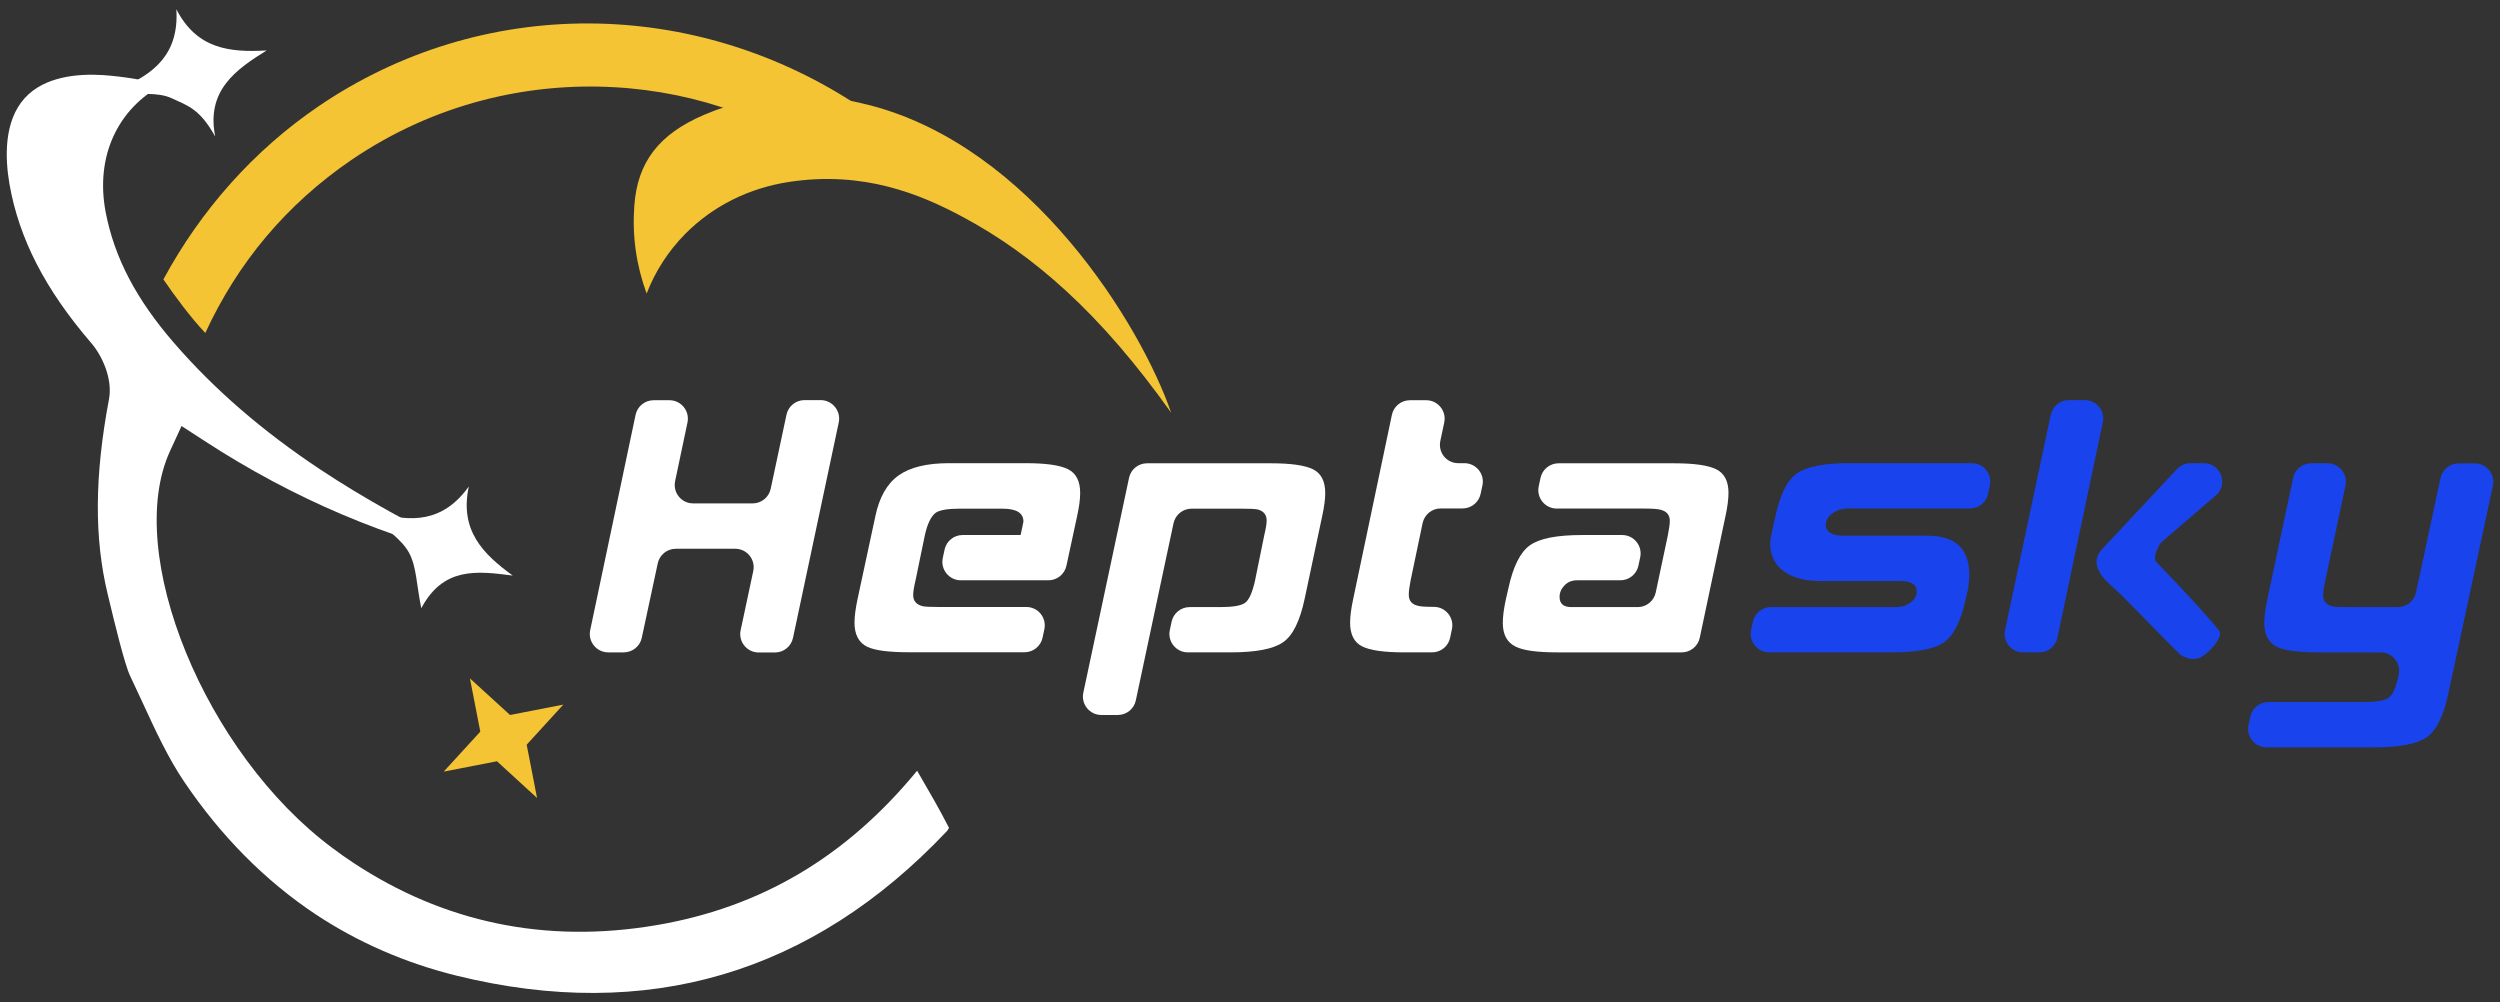
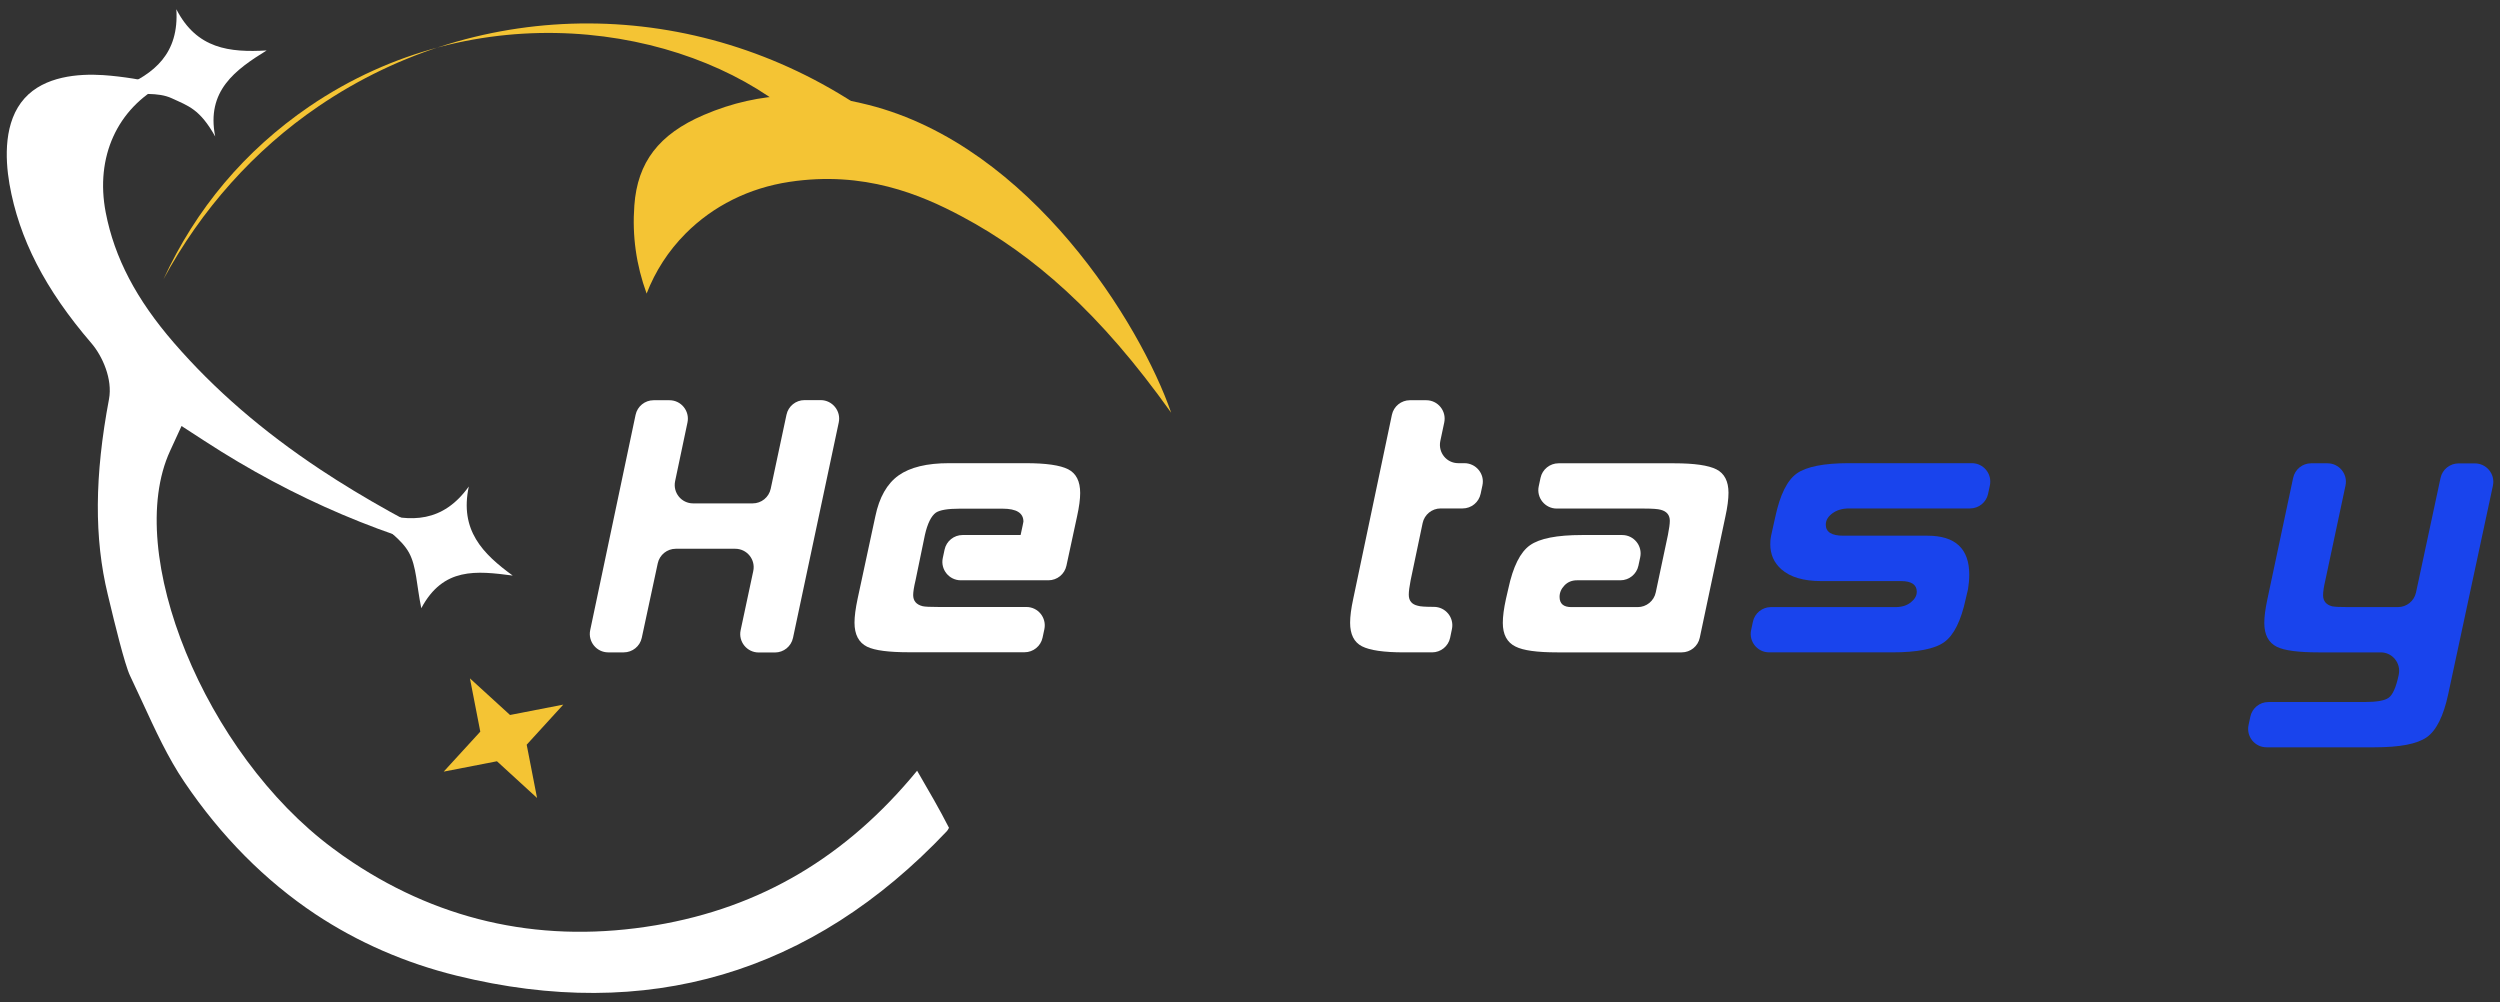
<svg xmlns="http://www.w3.org/2000/svg" version="1.1" id="图层_1" x="0px" y="0px" viewBox="0 0 222 89" style="enable-background:new 0 0 222 89;" xml:space="preserve">
  <rect x="0" y="0" width="222" height="89" fill="#333333" stroke="none" />
  <style type="text/css">
	.st0{fill:#F4C434;}
	.st1{fill:#FFFFFF;}
	.st2{fill:#1944ED;}
</style>
  <g>
    <g>
      <path class="st0" d="M62.49,10.21C67.64,8,72.45,8.13,77.14,9.32c14.41,3.66,24.14,19.47,26.86,27.33    c-3.16-4.43-6.17-7.91-9.31-10.8c-2.94-2.7-5.97-4.87-9.28-6.63c-3.65-1.95-8.69-4.07-15.31-3.07c-3.58,0.54-6.77,2.13-9.22,4.59    c-1.53,1.54-2.69,3.34-3.46,5.33c-0.93-2.56-1.29-5.13-1.09-7.83C56.61,14.4,58.51,11.92,62.49,10.21z" />
-       <path class="st0" d="M76.55,9.61C61.72-0.37,42.77-0.43,28.27,9.45c-5.7,3.88-10.41,9.16-13.76,15.36c1.03,1.5,2.35,3.3,3.72,4.76    c2.89-6.27,7.21-11.42,12.95-15.35c14.88-10.13,33.09-7.31,42.67,0.49l0.65,0.53C74.5,15.24,78.11,10.66,76.55,9.61z" />
+       <path class="st0" d="M76.55,9.61C61.72-0.37,42.77-0.43,28.27,9.45c-5.7,3.88-10.41,9.16-13.76,15.36c2.89-6.27,7.21-11.42,12.95-15.35c14.88-10.13,33.09-7.31,42.67,0.49l0.65,0.53C74.5,15.24,78.11,10.66,76.55,9.61z" />
      <g>
        <path class="st1" d="M58.25,82.16c-9.8,1.66-18.86-0.23-26.94-5.59c-0.6-0.4-1.19-0.81-1.77-1.25     C18.22,66.92,10.93,49.12,15.1,40.05l1.02-2.22l2.05,1.33c7.89,5.14,16.31,8.71,25.13,10.68c-0.44-0.2-0.87-0.4-1.3-0.61     c-5.4-2.59-9.71-4.99-13.56-7.54c-5.15-3.42-9.4-7.1-12.99-11.24c-3.35-3.87-5.28-7.55-6.06-11.57     c-0.96-4.97,1.05-9.25,5.11-11.39c-1.8-0.39-3.57-0.7-5.34-0.82C6.96,6.53,3.95,6.76,2.18,8.73c-1.84,2.05-1.74,5.27-1.34,7.61     C1.69,21.19,4,25.69,8.11,30.47c0.99,1.15,1.9,3.2,1.57,4.97c-1.29,6.84-1.32,12.36-0.11,17.35l0.15,0.62     c0.4,1.68,1.35,5.61,1.83,6.6c0.36,0.76,0.71,1.53,1.07,2.29c1.18,2.56,2.29,4.98,3.75,7.14c3.26,4.82,7.18,8.77,11.64,11.74     c3.77,2.5,7.99,4.34,12.54,5.46c16.89,4.16,31.54-0.15,43.52-12.82c0.06-0.06,0.14-0.19,0.2-0.31c-0.84-1.65-1.78-3.26-2.83-5.07     C75.16,76.09,67.55,80.59,58.25,82.16z" />
        <path class="st1" d="M10.71,7.81c3-1.25,5.2-3.05,4.95-6.99c1.81,3.53,4.73,3.85,8.02,3.66c-2.77,1.71-5.38,3.58-4.57,7.64     c-1.38-2.45-2.37-2.7-3.85-3.39c-1.24-0.58-2.83-0.31-4.27-0.42C10.9,8.15,10.8,7.98,10.71,7.81z" />
        <path class="st1" d="M33.37,45.48c3.11,0.93,5.96,0.93,8.26-2.28c-0.83,3.88,1.23,5.97,3.9,7.91c-3.23-0.42-6.17-0.76-8.12,2.9     c-0.43-2.1-0.42-3.7-1.09-4.93c-0.66-1.2-2-2.03-3.04-3.03C33.31,45.86,33.34,45.67,33.37,45.48z" />
      </g>
      <polygon class="st0" points="41.73,60.24 45.29,63.49 50.02,62.57 46.77,66.13 47.69,70.86 44.13,67.6 39.4,68.52 42.65,64.97       " />
    </g>
    <g>
      <g>
        <path class="st1" d="M74.48,37.52l-4.06,19.12c-0.16,0.76-0.83,1.3-1.6,1.3h-1.45c-1.04,0-1.82-0.96-1.6-1.98l1.12-5.25     c0.22-1.02-0.56-1.98-1.6-1.98h-5.28c-0.77,0-1.44,0.54-1.6,1.29l-1.42,6.62c-0.16,0.75-0.83,1.29-1.6,1.29h-1.38     c-1.04,0-1.81-0.96-1.6-1.97l4.03-19.12c0.16-0.76,0.83-1.3,1.6-1.3h1.41c1.04,0,1.81,0.96,1.6,1.97l-1.1,5.22     c-0.21,1.02,0.56,1.97,1.6,1.97h5.29c0.77,0,1.44-0.54,1.6-1.3l1.4-6.57c0.16-0.76,0.83-1.3,1.6-1.3h1.45     C73.92,35.54,74.7,36.5,74.48,37.52z" />
        <path class="st1" d="M93.1,51.53h-7.78c-1.04,0-1.82-0.96-1.6-1.98l0.16-0.75c0.16-0.75,0.83-1.29,1.6-1.29h5.15     c0.16-0.75,0.25-1.14,0.25-1.19c0-0.77-0.62-1.15-1.85-1.15h-3.82c-1.05,0-1.75,0.12-2.1,0.35c-0.42,0.3-0.75,0.97-0.98,1.99     l-0.83,4.02c-0.14,0.59-0.21,1.03-0.21,1.31c0,0.52,0.28,0.85,0.84,0.99c0.21,0.05,0.69,0.07,1.43,0.07h7.78     c1.04,0,1.81,0.95,1.6,1.97l-0.16,0.75c-0.16,0.76-0.83,1.3-1.6,1.3H80.71c-1.8,0-3.03-0.16-3.71-0.49     c-0.75-0.37-1.12-1.09-1.12-2.14c0-0.54,0.09-1.25,0.28-2.14l1.57-7.3c0.35-1.69,1.04-2.9,2.06-3.63     c1.03-0.73,2.52-1.09,4.48-1.09h6.82c1.8,0,3.05,0.18,3.76,0.54c0.71,0.36,1.07,1.06,1.07,2.11c0,0.54-0.09,1.23-0.28,2.09     l-0.94,4.36C94.54,50.99,93.87,51.53,93.1,51.53z" />
-         <path class="st1" d="M115.86,53.14c-0.42,2-1.06,3.3-1.92,3.89c-0.86,0.6-2.41,0.9-4.65,0.9h-3.81c-1.04,0-1.82-0.96-1.6-1.98     l0.16-0.75c0.16-0.75,0.83-1.29,1.6-1.29h2.72c1.1,0,1.83-0.12,2.19-0.37c0.36-0.25,0.66-0.91,0.9-2l0.82-4.03     c0.14-0.58,0.21-1.01,0.21-1.29c0-0.51-0.27-0.84-0.8-0.98c-0.23-0.05-0.72-0.07-1.47-0.07h-4.4c-0.77,0-1.44,0.54-1.6,1.29     l-3.35,15.74c-0.16,0.76-0.83,1.29-1.6,1.29H97.8c-1.04,0-1.82-0.96-1.6-1.98l4.06-19.08c0.16-0.76,0.83-1.29,1.6-1.29h10.99     c1.8,0,3.05,0.18,3.76,0.54c0.71,0.36,1.07,1.06,1.07,2.11c0,0.53-0.09,1.23-0.28,2.09L115.86,53.14z" />
        <path class="st1" d="M128.77,56.64c-0.16,0.75-0.83,1.29-1.6,1.29h-2.49c-1.8,0-3.04-0.18-3.74-0.54     c-0.7-0.36-1.05-1.06-1.05-2.09c0-0.56,0.09-1.27,0.28-2.14l3.43-16.32c0.16-0.76,0.83-1.3,1.6-1.3h1.45     c1.04,0,1.81,0.96,1.6,1.97l-0.35,1.65c-0.21,1.02,0.55,1.97,1.59,1.97c0.17,0,0.35,0,0.54,0c1.04,0,1.83,0.95,1.61,1.97     l-0.16,0.75c-0.16,0.76-0.83,1.3-1.6,1.3h-1.95c-0.77,0-1.44,0.54-1.6,1.3l-1.07,5.1c-0.11,0.56-0.16,0.98-0.16,1.26     c0,0.54,0.27,0.86,0.8,0.98c0.21,0.07,0.69,0.1,1.43,0.1l0,0c1.04,0,1.82,0.96,1.6,1.98L128.77,56.64z" />
        <path class="st1" d="M150.94,56.63c-0.16,0.76-0.83,1.3-1.6,1.3h-11.06c-1.8,0-3.03-0.17-3.71-0.52     c-0.75-0.37-1.12-1.07-1.12-2.1c0-0.56,0.09-1.27,0.28-2.13l0.21-0.91c0.42-1.96,1.06-3.24,1.92-3.85     c0.86-0.61,2.4-0.91,4.62-0.91h3.57c1.04,0,1.82,0.96,1.6,1.98l-0.16,0.75c-0.16,0.75-0.83,1.29-1.6,1.29h-3.86     c-0.44,0-0.81,0.15-1.1,0.45c-0.29,0.3-0.44,0.64-0.44,1.02c0,0.61,0.35,0.91,1.05,0.91h5.89c0.77,0,1.44-0.54,1.6-1.3l1.08-5.1     c0.11-0.56,0.17-0.98,0.17-1.26c0-0.51-0.27-0.84-0.8-0.98c-0.23-0.07-0.72-0.11-1.47-0.11h-7.77c-1.04,0-1.82-0.96-1.6-1.98     l0.16-0.75c0.16-0.75,0.83-1.29,1.6-1.29h10.26c1.8,0,3.05,0.18,3.76,0.54c0.71,0.36,1.07,1.06,1.07,2.08     c0,0.56-0.09,1.27-0.28,2.13L150.94,56.63z" />
        <path class="st2" d="M174.56,53.17c-0.42,1.96-1.06,3.24-1.91,3.85c-0.85,0.61-2.4,0.91-4.64,0.91H157.1     c-1.04,0-1.82-0.96-1.6-1.98l0.16-0.75c0.16-0.75,0.83-1.29,1.6-1.29h11.06c0.56,0,1.01-0.14,1.36-0.42     c0.35-0.28,0.53-0.59,0.53-0.94c0-0.63-0.47-0.95-1.4-0.95h-7.1c-1.56,0-2.74-0.35-3.53-1.05c-0.65-0.58-0.98-1.32-0.98-2.23     c0-0.26,0.02-0.5,0.07-0.73l0.38-1.71c0.42-1.95,1.05-3.23,1.91-3.84c0.85-0.6,2.4-0.91,4.63-0.91h10.91     c1.04,0,1.82,0.96,1.6,1.98l-0.16,0.75c-0.16,0.75-0.83,1.29-1.6,1.29H164.2c-0.61,0-1.1,0.15-1.49,0.44     c-0.39,0.29-0.58,0.62-0.58,1c0,0.65,0.51,0.98,1.54,0.98h7.49c2.47,0,3.71,1.15,3.71,3.46c0,0.42-0.04,0.85-0.11,1.29     L174.56,53.17z" />
-         <path class="st2" d="M181.1,57.93h-1.45c-1.04,0-1.82-0.96-1.6-1.98l4.06-19.12c0.16-0.76,0.83-1.3,1.6-1.3h1.42     c1.04,0,1.81,0.96,1.6,1.97l-4.03,19.12C182.54,57.39,181.88,57.93,181.1,57.93z M195.3,58.43c-0.32,0.13-1.19,0.21-1.9-0.5     c-3.83-3.82-4.35-4.53-6.01-6c-1.07-0.95-1.71-2.11-0.73-3.16l6.66-7.12c0.31-0.33,0.74-0.52,1.19-0.52h1.18     c1.46,0,2.19,1.76,1.16,2.79l-4.86,4.18c-0.37,0.31-0.81,1.39-0.53,1.78c0,0,3.89,4.01,5.58,6.09     C197.53,56.58,196.01,58.14,195.3,58.43z" />
        <path class="st2" d="M217.41,61.6c-0.42,1.98-1.06,3.27-1.92,3.87c-0.86,0.6-2.4,0.89-4.62,0.89h-9.6c-1.04,0-1.81-0.95-1.6-1.97     l0.16-0.75c0.16-0.76,0.83-1.3,1.6-1.3h8.52c1.07,0,1.79-0.12,2.15-0.37c0.36-0.25,0.66-0.9,0.89-1.97l0.02-0.1     c0.21-1.01-0.56-1.97-1.6-1.97h-5.51c-1.8,0-3.03-0.16-3.71-0.49c-0.75-0.37-1.12-1.08-1.12-2.13c0-0.54,0.09-1.25,0.28-2.13     l2.28-10.74c0.16-0.76,0.83-1.3,1.6-1.3h1.45c1.04,0,1.82,0.96,1.6,1.98l-1.79,8.41c-0.14,0.59-0.2,1.03-0.2,1.32     c0,0.52,0.27,0.85,0.8,0.99c0.23,0.05,0.72,0.07,1.47,0.07h4.38c0.77,0,1.44-0.54,1.6-1.29l2.18-10.18     c0.16-0.75,0.83-1.29,1.6-1.29h1.45c1.04,0,1.82,0.96,1.6,1.98L217.41,61.6z" />
      </g>
    </g>
  </g>
</svg>